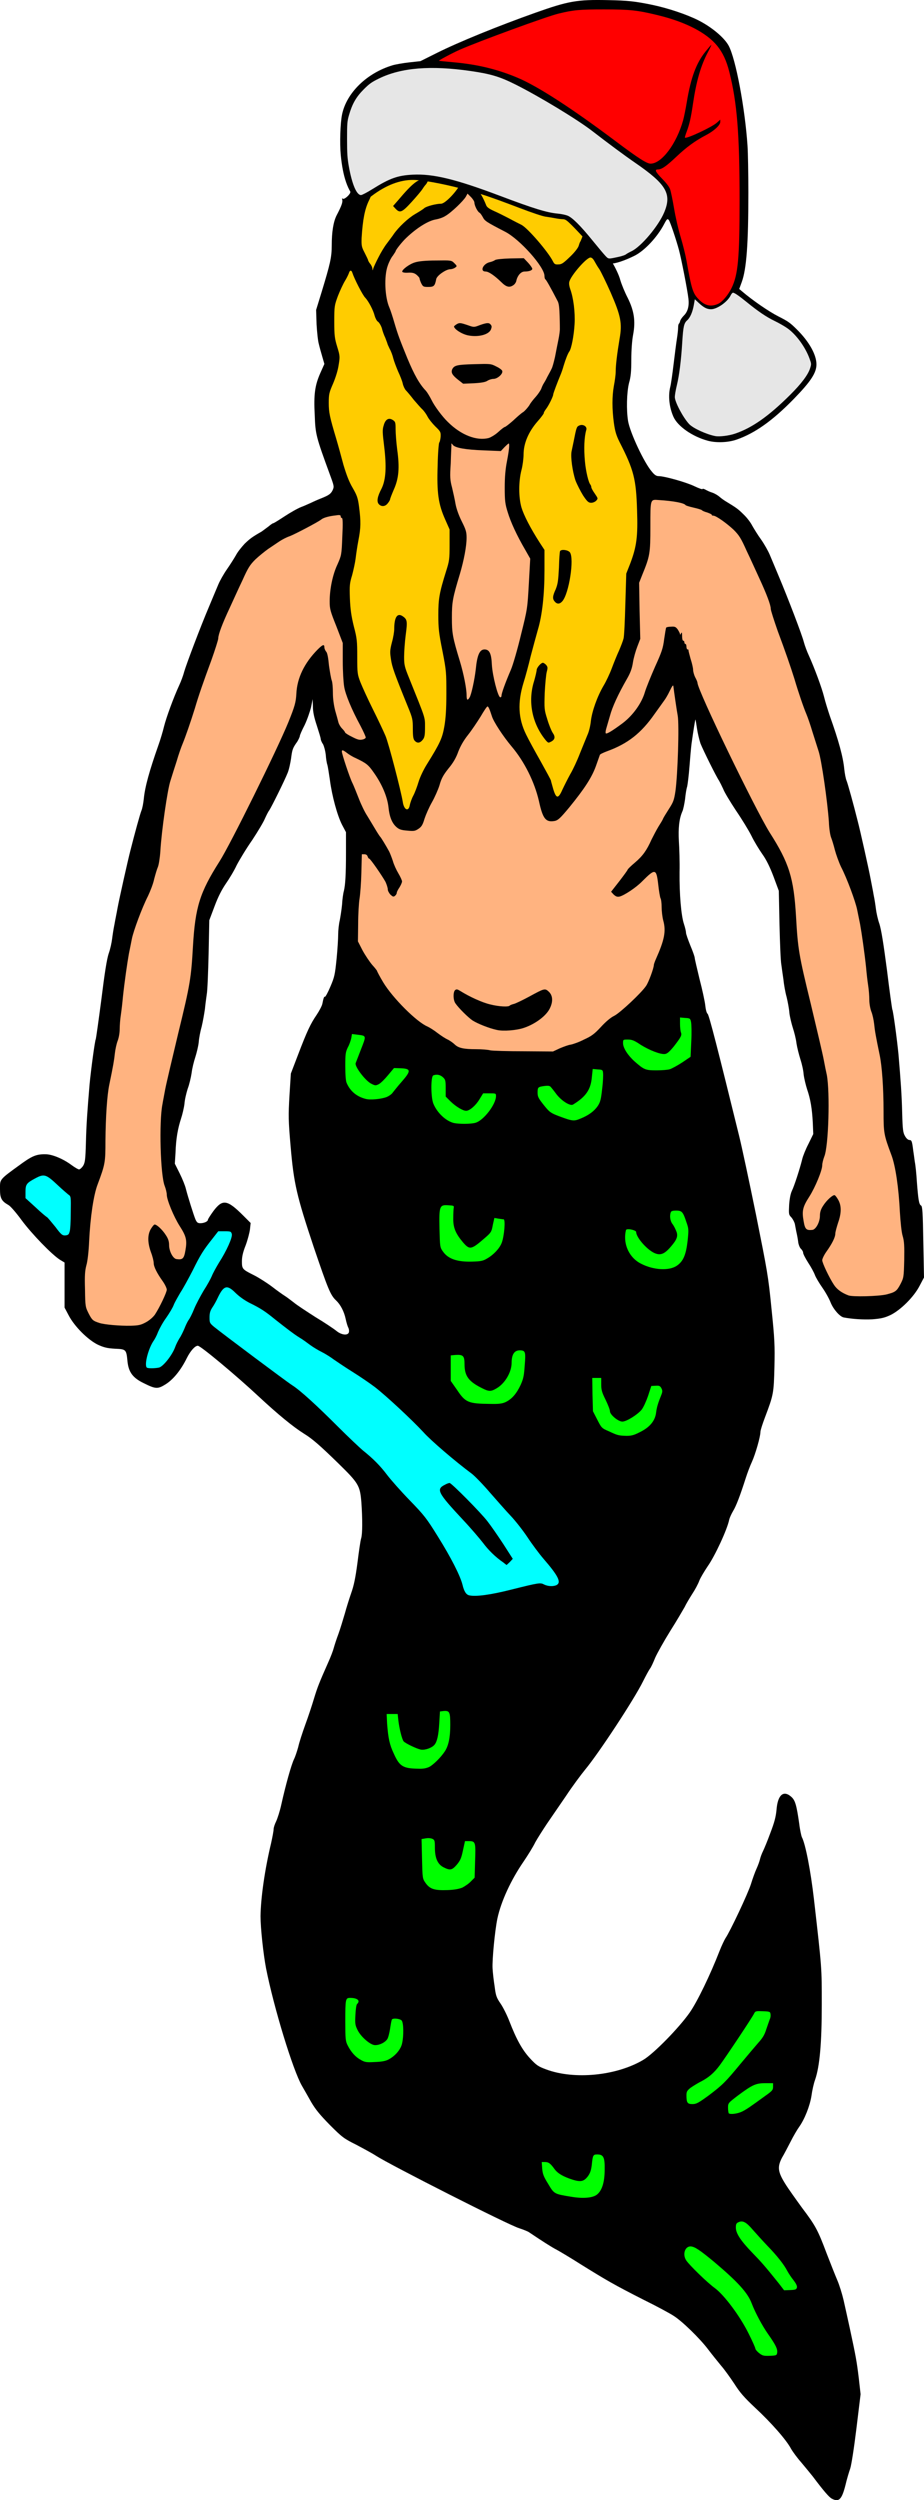
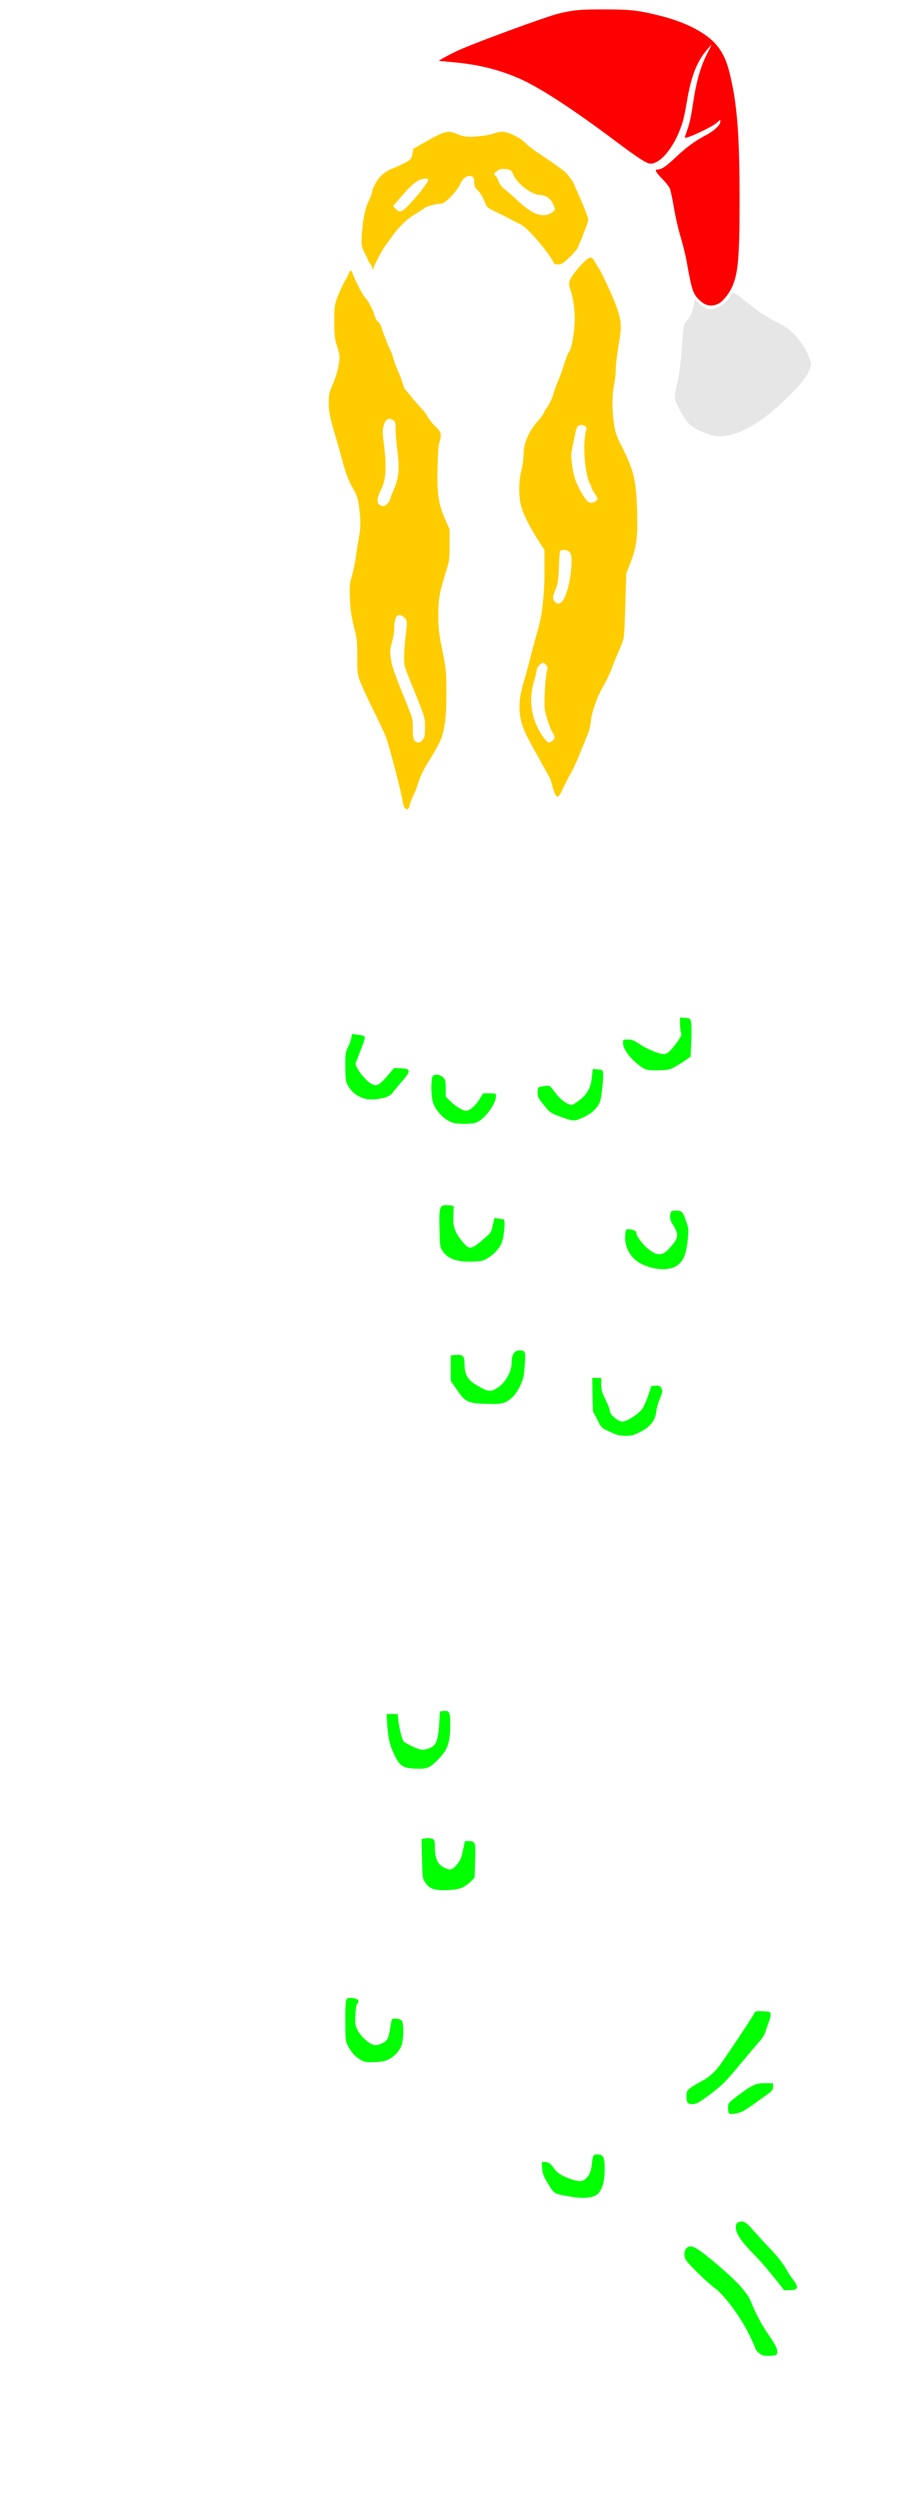
<svg xmlns="http://www.w3.org/2000/svg" width="40.22mm" height="108.76mm" fill-rule="evenodd" stroke-linejoin="round" stroke-width="28.222" preserveAspectRatio="xMidYMid" version="1.2" viewBox="0 0 4022 10876" xml:space="preserve">
  <defs class="TextShapeIndex">
  
 </defs>
  <defs class="EmbeddedBulletChars">
  
  
  
  
  
  
  
  
  
  
 </defs>
  <g transform="translate(0 489.24)">
    <g>
-       <path d="m1519 5305c1-5 0-13-3-19-3-5-8-22-11-36-7-34-23-64-42-82-25-23-36-52-97-231-75-225-87-277-101-439-10-116-10-134-5-221l6-96 31-81c40-105 55-136 81-174 12-18 23-39 25-48 5-26 8-33 11-31 2 2 13-18 24-44 18-42 20-52 27-120 4-40 7-89 7-107s3-46 7-62c3-16 8-47 10-69 1-22 5-49 8-59 6-26 9-68 9-168v-87l-17-32c-21-41-44-126-53-195-4-28-9-59-11-66-3-8-6-28-7-44-2-17-7-36-12-46-6-8-10-19-10-23s-8-30-17-58c-12-36-17-60-17-83l-1-32-7 35c-5 20-17 55-28 78-12 23-21 44-21 48 0 3-5 14-11 24-20 28-22 34-27 73-3 20-9 49-15 63-13 33-69 146-80 163-5 6-13 23-19 36-5 13-30 55-55 93-26 37-56 87-68 110-11 24-33 60-47 80-17 25-33 55-49 98l-23 61-3 148c-2 81-5 159-8 174-2 14-6 43-8 64-3 21-9 55-14 76-6 21-12 52-13 69-2 18-9 46-15 65-6 18-14 50-16 69-3 19-10 50-17 68-6 19-13 48-14 65-2 17-9 47-15 65-14 43-22 87-24 148l-3 48 21 42c12 24 24 54 27 67 8 32 34 115 42 134 6 13 10 16 21 16 17 0 33-8 33-15 0-3 11-20 24-38 40-53 60-50 130 20l32 32-3 28c-2 15-10 46-19 70-12 30-16 50-16 69 0 33 2 35 52 60 20 10 55 32 79 50 23 18 49 36 57 41s25 18 38 28c13 11 56 39 95 64 40 24 80 51 91 60 22 18 51 21 54 4zm2101 5075c-11-6-34-32-82-96-12-15-35-43-51-62-16-18-36-45-44-59-20-38-86-113-156-178-48-45-67-67-91-105-18-27-43-62-58-79-14-17-39-48-55-69-36-48-114-124-151-147-15-10-74-42-131-70-128-65-162-85-270-152-47-30-96-59-109-66-20-10-65-39-117-74-6-5-27-13-45-19-45-13-561-275-623-315-15-10-54-31-86-48-54-27-61-32-115-86-44-45-62-67-81-99-13-23-31-55-41-72-39-68-122-339-156-511-12-63-24-176-24-226 1-79 18-201 46-318 6-27 11-54 11-61s5-22 11-34c6-13 16-44 22-71 20-90 44-175 56-200 5-10 13-34 18-52 4-19 18-62 31-98 13-35 30-87 38-114 15-49 22-67 61-155 11-24 22-53 25-65 3-11 12-39 20-60 8-22 20-62 28-89 7-26 20-67 28-90 11-31 18-63 27-131 6-49 13-97 16-106 6-19 6-85 1-157-6-73-12-83-101-170-78-76-112-106-148-128-48-30-114-84-201-165-92-86-251-219-262-218-12 0-32 22-48 54-25 51-58 92-91 113-35 22-44 22-96-4-48-23-66-48-71-94-5-53-6-54-54-56-34-2-47-5-74-17-44-21-103-80-128-128l-18-34v-196l-20-12c-36-23-122-112-166-171-24-33-49-62-58-67-30-17-37-29-37-69v-12c0-31 5-35 81-90 57-42 76-51 118-50 28 0 76 20 111 46 15 11 30 20 34 20s12-7 18-16c8-14 10-26 12-101 2-80 6-135 16-254 6-63 23-190 27-196 1-2 12-79 24-171 15-121 24-176 32-201 7-19 13-48 15-64s6-43 10-62c3-18 10-51 14-74 7-38 45-208 56-250 18-71 42-159 48-173 4-10 8-32 10-51 5-52 25-123 63-231 9-25 20-62 25-83 10-40 42-127 66-179 8-17 18-44 22-60 9-31 69-191 109-285 14-34 32-76 39-93s24-47 38-67 31-47 39-61c7-14 25-36 38-50 23-22 32-29 74-53 8-6 22-16 31-23 8-7 17-13 19-13 3 0 25-14 51-31s58-35 72-40c13-5 33-14 44-19 10-5 33-15 51-22 26-11 33-17 40-30 8-17 8-18-10-67-62-169-64-178-67-261-5-92 1-131 25-185l17-38-9-31c-5-17-12-42-15-55-4-13-8-52-10-86l-2-63 24-78c37-122 44-150 44-203 0-58 7-102 21-130 22-42 27-57 25-68-2-6-1-8 2-5 5 6 33-18 33-29 0-4 11-28 25-54 37-71 76-107 165-157 26-14 41-27 59-50 33-40 76-74 98-78 9-1 30-2 46-2h40c7 0 62-1 123-2l110-3 41 18c23 10 58 29 78 41 26 18 45 26 73 33 21 5 45 12 53 16 24 13 76 57 99 83 26 32 67 105 74 134 3 12 13 38 23 59 20 43 26 89 15 126-3 12-5 40-5 63 1 41 1 43 24 81 13 22 29 55 34 75 6 20 20 54 32 77 28 56 35 101 24 160-5 26-8 69-8 109 0 50-2 75-10 102-10 41-12 117-4 166 9 51 70 181 103 219 12 15 20 20 30 20 26 0 121 27 156 44 19 9 35 15 35 12 0-2 6-1 13 3s20 10 30 13c9 3 23 11 31 18s22 17 31 22c41 25 50 31 73 54 14 13 31 35 38 49 8 14 25 42 39 61 14 20 31 50 38 67s25 59 39 93c40 95 101 254 109 286 4 15 14 42 22 59 24 53 56 139 66 179 5 21 17 59 25 83 39 109 58 179 63 232 2 18 6 41 10 50 6 15 30 102 48 174 11 41 49 212 56 250 4 22 11 55 14 74 4 18 8 46 10 62 2 15 8 44 15 63 8 26 17 80 33 202 11 91 22 168 23 170 4 6 21 134 27 196 10 119 14 174 16 254 2 76 4 87 13 102 5 9 13 16 18 16 10 0 12 4 17 45 2 13 5 35 7 50 3 14 7 53 9 87 6 77 9 98 18 103 6 3 8 27 10 159l3 154-19 36c-25 49-84 107-128 128-26 12-41 15-78 18-39 2-87-1-124-8-17-3-45-35-57-64-6-16-22-45-36-65s-29-45-33-56-17-35-29-53c-12-19-22-38-22-43s-4-12-9-17c-5-4-10-16-12-26-1-9-4-28-7-41s-6-31-8-41c-2-9-9-22-15-29-12-12-12-15-10-55 2-28 6-48 12-61 10-20 35-97 45-138 3-13 15-43 27-66l21-43-2-48c-3-61-10-104-25-147-6-19-13-48-15-65-1-17-8-47-14-65-6-19-14-50-17-69-2-19-10-50-16-68-6-19-13-48-15-65-1-17-7-48-12-69-6-21-12-56-14-77-3-20-7-49-9-64-3-14-6-93-8-174l-3-147-23-62c-16-42-31-73-49-98-14-20-36-56-47-79-12-24-42-73-68-111-25-38-50-79-55-93-6-13-14-29-18-36-12-17-68-130-81-162-5-15-12-44-15-64-3-21-6-39-7-40s-9 49-17 106c-2 16-6 61-9 100s-8 78-10 86c-3 8-7 33-9 54-3 21-8 46-12 54-14 32-18 73-15 129 2 29 4 90 3 135-1 96 7 189 19 225 5 15 9 32 9 38s9 31 19 56c11 26 19 49 19 54 0 4 10 46 21 92 12 46 23 97 25 115 2 19 6 33 10 36 6 3 46 160 137 530 12 48 45 203 74 345 49 245 53 264 67 406 14 135 15 162 13 255-3 116-4 121-41 219-11 29-20 57-20 64 0 21-22 97-37 130-8 17-20 49-27 71-25 78-42 122-55 143-7 12-15 29-17 38-8 41-62 158-94 203-14 21-31 49-36 62-5 14-19 40-31 58-12 19-27 44-33 57-7 12-34 59-62 103-28 45-57 97-66 117-8 20-18 42-23 48-5 7-18 31-30 55-39 79-193 313-252 384-18 22-56 73-83 114-28 41-65 95-83 121-18 27-41 63-51 81-9 19-32 56-51 84-55 80-98 173-114 248-11 53-23 179-21 216 1 19 5 54 9 79 5 40 8 49 26 75 11 16 28 50 38 76 31 80 56 125 90 162 28 30 35 35 70 48 123 46 307 28 424-42 45-27 154-138 201-205 33-47 90-165 130-268 9-23 21-48 26-56 19-27 98-194 111-236 7-23 18-53 24-66s13-32 15-41 8-25 13-35 20-46 32-79c18-47 24-70 27-101 5-65 30-87 64-57 17 15 23 34 35 118 3 26 9 52 11 57 16 29 39 149 53 271 35 306 34 296 34 458 0 168-9 269-29 327-6 16-13 48-16 71-7 43-29 100-54 135-8 11-25 40-37 64-13 25-29 56-37 69-21 40-18 62 13 112 14 23 48 70 74 106 59 78 69 97 107 198 17 44 38 97 47 118s21 60 27 86 18 81 27 122c26 121 30 142 39 216l8 71-18 148c-11 90-22 159-27 175-5 14-15 47-21 73-16 63-29 75-60 58z" />
-       <path d="m2191 6308 14 11 14-13 13-14-41-64c-23-35-54-80-69-99-28-37-157-167-165-167-3 0-12 3-19 7-41 20-34 34 77 153 34 36 73 82 87 100 23 31 54 62 89 86zm34 118c-91 23-153 31-182 25-14-3-23-17-30-47-10-39-50-118-107-209-49-79-59-92-123-158-38-39-82-89-98-110-30-40-62-72-106-107-14-12-63-58-107-102-93-93-165-159-200-181-25-16-303-224-340-254-19-16-20-18-20-41 0-19 3-29 12-43 7-10 17-28 23-41 26-55 41-60 77-24 15 15 38 32 61 44 49 24 69 37 113 73 47 37 83 65 108 80 12 7 31 21 43 30s35 23 51 31 40 23 53 33c13 9 50 34 82 54s76 50 97 66c48 37 160 141 211 196 32 36 137 126 211 181 13 10 49 47 78 81 30 34 70 80 91 102 20 21 53 63 73 93 19 29 51 72 70 94 64 74 78 102 57 114-14 7-37 6-54-2-17-9-20-9-144 22zm-1533-966c-19 4-49 4-53 0-12-12 7-84 30-117 5-7 14-24 19-38 6-14 21-42 35-61 14-20 29-45 33-56s18-35 29-54c12-18 36-62 54-97 34-69 47-89 86-138l25-32h28c26 0 28 1 31 12 4 14-23 74-56 125-12 20-26 45-31 58-5 12-21 41-36 64-14 24-33 59-41 79s-19 42-24 48c-5 7-13 24-18 37-6 14-15 33-22 43-6 10-15 27-19 39-13 35-52 84-70 88zm-384-675c0 39-2 77-5 84-3 12-7 15-18 16-13 1-18-2-44-37-17-21-33-40-36-42-4-2-27-21-50-43l-44-40v-28c0-33 5-38 44-59 38-20 46-17 99 33 17 16 37 33 43 38 12 8 12 8 11 78z" fill="#0ff" />
      <path d="m3343 9664c33 47 42 65 40 81-2 12-3 13-33 14-27 1-32-1-46-12-9-7-16-16-16-19 0-4-13-33-29-65-38-77-107-169-148-199-32-23-110-99-124-120-17-26-6-61 19-61 18 1 39 15 102 67 103 87 147 135 164 181 15 39 45 96 71 133zm126-203c-2 9-5 11-29 12l-27 1-23-30c-61-76-77-94-116-134-51-53-71-84-71-109 0-14 2-19 11-23 19-9 34-1 63 33 15 17 43 48 62 68 44 45 75 85 88 111 6 11 18 29 27 40 10 13 16 24 15 31zm-871-403c-18 14-60 18-112 9-74-12-74-12-100-56-20-32-24-43-26-67l-2-28h14c16 0 24 6 42 31 15 20 39 33 79 46 36 11 49 7 66-15 10-14 14-26 17-50 4-42 6-45 24-45 27 0 33 13 32 66 0 56-12 92-34 109zm732-429c-66 48-82 59-101 68s-50 13-57 7c-1-2-3-13-3-24 0-21 1-21 44-54 62-46 77-53 118-53h34v16c0 14-4 18-35 40zm-106-141c-66 80-79 93-140 139-44 32-53 37-70 37-22 0-26-6-26-39 0-15 3-20 18-32 10-7 28-18 39-24 38-19 62-39 88-74s141-207 150-226c5-10 9-10 38-9s32 2 33 13c1 6 0 16-3 21-2 6-9 25-15 43-8 26-16 39-35 60-13 15-48 56-77 91zm-1533-18c-13 7-31 10-60 11-35 2-43 1-60-9-23-12-43-34-58-64-9-18-10-28-10-103 0-99 1-103 21-103 32 0 46 12 30 27-3 3-6 24-7 48-2 38-1 44 10 66 13 26 49 59 71 64 18 3 47-9 58-26 4-6 9-26 12-45 3-20 6-37 8-40 4-7 34-4 42 4 9 9 10 67 2 101-6 26-30 54-59 69zm322-748c-15 6-35 10-65 11-56 2-76-4-95-30-14-20-14-20-16-106l-2-86 18-3c10-2 22-1 29 2 10 5 11 8 11 38 0 46 12 73 38 86 28 14 36 13 57-11 15-18 20-28 27-62l9-41h18c28 0 29 6 26 87l-2 72-16 16c-9 10-26 21-37 27zm-144-525c-13 6-27 9-48 8-67-1-82-10-107-66-18-38-24-65-29-130l-2-42h48l3 28c4 35 16 83 23 91 8 9 56 32 75 36 19 3 49-8 60-22s17-42 20-92l3-52 16-2c26-2 29 4 29 61 0 55-8 91-24 115-18 27-49 57-67 67zm918-1457c-27 14-38 17-60 17-34-1-39-2-77-20-31-13-32-15-50-50l-19-37-2-73-1-72h39v28c0 24 3 35 19 67 10 21 19 43 19 50 0 15 36 45 54 45s66-30 84-52c8-10 20-37 28-60l14-43 18-1c16-1 20 0 26 11 5 10 5 15 0 28-15 37-20 54-23 77-4 36-27 64-69 85zm-586-130c-15 7-30 9-69 8-93-1-106-6-142-60l-28-40v-111l21-2c33-2 39 4 39 40 0 51 17 75 75 104 31 16 40 16 65 1 36-21 65-70 65-111 0-36 12-54 35-54 25 0 27 6 22 65-3 44-5 57-18 86-18 38-38 61-65 74zm792-701c-7 61-19 89-47 108-34 23-102 19-156-9-42-21-69-66-69-114 0-17 3-32 5-34 9-6 43 3 43 10 0 22 42 72 76 90 28 14 46 8 75-26 27-31 33-47 23-69-4-10-11-24-17-31-9-13-12-35-6-50 2-5 9-7 23-7 25 0 30 5 45 51 10 28 10 33 5 81zm-809 8c-9 24-35 52-63 68-18 11-27 13-66 14-65 2-105-12-127-44-13-18-13-21-15-99-2-99 0-105 39-102 22 1 25 2 23 11-1 5-2 25-2 45-1 41 10 67 43 106 29 33 35 32 97-22 24-21 27-25 32-54l7-31 17 3c9 1 19 3 23 3 9 0 3 73-8 102zm-114-522c-20 6-72 6-95 1-35-9-73-45-89-85-11-29-11-118 0-122 15-6 30-3 42 8 11 10 12 15 12 48v36l22 22c23 22 53 40 67 40 15 0 42-23 58-50l16-26h28c27 0 28 0 28 12 0 36-54 106-89 116zm459-19c-31 13-35 13-97-10-36-14-40-17-65-48-23-29-27-36-27-54 0-24 2-25 30-29 15-2 23-1 27 4 3 3 15 18 26 33 23 29 59 51 71 44 56-34 77-65 82-117l4-38 22 2c20 1 22 2 23 16 1 7 0 38-4 69-5 46-8 57-19 74-15 22-39 40-73 54zm-846-93c-23 9-72 14-92 8-39-10-67-34-82-69-4-8-6-36-6-73 0-53 1-61 11-82 7-12 13-31 15-40l3-18 25 3c39 5 38 3 13 67-10 26-20 52-22 57-4 15 41 74 66 88 19 10 21 10 35 3 8-4 26-22 40-39l26-31 31 1c43 2 44 11 3 58-17 19-34 41-39 47-4 7-17 16-27 20zm1233-121c-9 3-35 5-59 5-48 0-54-3-95-39-30-27-50-59-50-79 0-16 0-16 21-16 18 0 28 4 56 23 39 24 85 42 105 40 10-1 20-10 39-33 31-40 36-49 31-61-2-5-4-22-4-37v-28l22 2c21 1 23 2 26 18 2 9 3 47 1 84l-3 67-37 25c-20 13-44 26-53 29z" fill="#0f0" />
-       <path d="m635 5263c-22 12-32 14-66 15-47 1-115-5-136-12-28-9-32-12-47-41-14-28-15-30-16-105-2-62 0-82 6-105 5-17 10-58 12-105 5-103 19-200 37-247 33-88 34-96 34-190 1-104 7-198 17-245 17-82 21-106 24-135 2-17 7-41 12-54s9-34 9-51c0-15 2-43 5-62 3-20 7-55 9-78 7-66 19-149 26-188 4-20 10-49 13-65 7-35 44-135 70-186 10-21 23-54 27-74 5-19 12-43 16-52s9-40 11-69c5-88 31-269 44-307 6-19 18-58 27-85 8-28 20-62 26-76 12-29 35-95 53-153 16-55 38-118 72-210 16-45 30-89 30-95 0-17 18-65 50-133 14-30 38-84 55-119 25-56 33-68 57-92 16-15 41-35 55-45 15-10 37-25 49-33s33-19 46-23c23-9 122-61 136-72 9-8 34-15 62-18 18-3 23-2 23 4 0 4 2 7 5 7 4 0 5 22 2 81-3 81-4 82-21 121-21 44-34 108-34 161 0 33 3 43 29 108l28 73v79c0 43 3 93 6 110 5 34 33 101 71 171 13 25 23 47 23 51 0 3-7 8-15 9-12 3-22 0-45-12-17-8-30-17-30-19s-6-10-13-17-14-19-16-27-8-31-14-51c-6-24-10-51-10-78 0-22-2-46-5-53-3-8-8-37-12-65-3-33-7-55-12-60-4-5-8-13-8-19 0-15-7-13-30 10-57 58-89 123-92 192-2 37-7 55-35 124-48 118-253 533-300 606-85 134-105 197-115 367-8 140-12 166-64 379-27 113-53 223-57 245-4 23-10 52-12 65-15 75-9 308 10 355 5 13 9 30 9 38 0 22 30 95 56 136 29 45 33 62 25 107-6 35-12 41-39 37-15-2-32-34-32-61 0-16-4-28-14-43-15-24-42-49-50-46-3 1-10 10-16 20-14 25-14 58 1 100 7 18 12 39 12 47 0 16 14 44 39 79 10 14 18 31 18 37 0 12-32 79-52 109-8 11-24 25-39 33zm3223-121c-35 8-146 11-165 4-29-11-50-26-63-46-20-30-51-95-51-107 0-6 8-23 18-37 25-35 39-63 39-79 0-7 6-28 12-47 15-42 15-74 1-99-6-11-13-20-16-21-8-2-35 22-50 46-10 15-14 28-14 43 0 28-17 59-32 62-27 3-33-2-39-38-8-45-4-62 25-107 26-41 56-114 56-136 0-8 4-25 9-38 19-46 25-280 11-355-3-13-9-42-13-64-4-23-30-133-57-246-52-213-56-238-64-379-10-169-30-233-115-366-64-103-314-619-314-651 0-3-4-13-10-24-5-10-9-25-9-32 0-8-5-30-11-48-5-19-10-36-9-38 0-2-1-3-4-3s-5-6-5-12c0-7-2-12-5-12-2 0-4-3-4-7s-2-7-5-7-5-9-5-21c0-15-1-18-5-10-2 5-4 6-4 3 0-4-5-13-10-21-9-12-13-13-29-12-11 0-20 2-21 4-2 2-5 25-9 50-5 41-11 57-40 121-18 41-38 90-44 110-14 48-52 101-97 135-43 32-69 48-73 44-2-2-1-11 2-21s10-35 16-55c10-38 35-93 74-161 15-26 22-45 26-71 3-20 12-51 19-69l13-34-3-122-2-122 13-33c34-83 36-94 36-211 0-121-1-119 36-116 65 4 111 13 117 22 1 2 17 7 35 11s34 9 36 11c1 2 11 7 23 10 11 4 20 8 20 10 0 3 3 4 7 4 12 0 58 33 88 61 24 24 32 36 57 92 17 35 41 89 55 119 32 69 50 117 50 133 0 7 14 50 30 96 34 91 56 155 73 209 17 58 40 125 52 153 6 14 18 49 26 76 9 28 21 66 27 85 13 38 39 220 45 308 1 30 6 60 10 69 4 10 11 33 16 53 5 19 17 53 27 74 26 50 63 151 70 186 3 15 9 44 13 64 7 39 19 122 26 188 2 24 6 59 9 78s5 47 5 63 4 38 9 51c5 12 10 36 12 53 3 30 7 53 24 135 10 47 17 142 17 245 0 94 1 102 34 190 18 47 32 144 37 248 3 46 7 87 12 104 7 23 8 44 7 105-2 75-2 77-17 106-16 30-22 34-61 44zm-1696-1151c28 7 87 2 119-9 50-17 98-53 113-86 14-29 12-55-5-71s-19-15-87 22c-28 15-57 29-65 31s-16 5-18 7c-4 7-47 5-86-5-34-8-89-33-129-58-13-8-17-9-23-4-9 8-9 42 1 57 15 22 57 63 75 75 22 14 72 34 105 41zm275 80-30 14-127-1c-70 0-136-2-146-4-10-3-38-5-62-5-53 0-76-5-92-20-7-7-20-16-29-21-10-4-30-17-46-29-15-12-36-25-45-29-47-20-151-124-192-192-15-25-27-48-27-50 0-1-9-13-21-26-11-13-30-41-42-63l-20-39 1-77c0-41 3-91 6-109s7-69 8-113l2-80h11c7 0 12 3 14 9s5 10 7 10c5 0 56 74 71 101 5 11 10 26 10 33 0 6 6 17 12 23 10 9 13 10 19 5 4-3 8-9 8-13s5-14 12-24c6-10 11-21 11-26 0-4-7-20-16-35s-20-39-24-54c-5-15-12-33-16-41-13-24-36-62-39-64-2-2-12-17-22-34s-26-43-35-58c-10-15-26-48-36-74-10-25-22-56-28-68-11-21-46-126-46-137 0-8 5-7 22 6 9 7 25 17 37 22 48 23 56 29 81 65 36 51 58 105 63 149 4 41 15 69 34 86 11 10 20 14 47 16 30 3 35 2 50-8 13-9 18-17 26-44 6-18 20-50 32-71s27-55 33-74c8-29 16-44 39-73 21-25 34-48 43-74 10-25 23-48 42-72 16-20 40-56 55-80 14-24 27-44 30-44 4 0 9 11 19 42 7 24 49 88 86 132 56 66 100 155 119 238 17 78 30 93 69 86 14-3 24-12 63-59 66-81 98-130 116-180 8-23 16-45 17-48 0-3 15-10 31-16 91-33 149-79 207-162 20-28 39-54 43-60 4-5 15-23 23-40 10-21 15-28 16-22 3 26 15 108 19 129 7 41 0 258-10 329-6 39-9 47-29 78-12 19-24 38-25 42-2 5-11 20-20 34-9 15-22 40-30 56-21 47-38 71-72 100-18 15-32 29-32 31s-16 24-36 50l-36 46 11 12c10 9 15 11 26 9 20-5 72-39 99-67 56-56 61-55 69 13 3 29 8 57 10 61 3 5 5 22 5 39 0 16 3 43 7 58 13 47 5 85-32 168-5 11-9 23-9 26 0 13-23 76-34 91-21 31-111 115-137 129-17 8-39 27-60 50-28 30-40 39-73 54-21 11-47 20-57 22-10 1-31 9-48 16zm-366-1649c-5 44-19 110-27 123-9 15-13 12-13-10 0-29-13-94-29-147-32-105-35-123-35-190 0-68 3-85 35-191 17-58 29-119 29-157 0-25-3-35-21-71-13-26-23-54-27-75-3-18-10-50-15-71-9-34-10-46-6-107 1-38 3-74 3-79-1-9 0-9 6-1 10 13 54 21 135 24l74 3 16-17c9-9 17-16 18-16 5 0 2 29-7 76-7 35-10 70-10 116 0 58 2 72 13 107 13 43 39 100 77 165l21 37-6 108c-6 107-6 110-34 222-15 63-35 132-44 153-25 58-41 103-41 113 0 5-3 8-6 7-10-3-33-93-36-141-2-50-11-67-32-67s-32 24-38 86zm-78-1260 23 18 47-2c34-2 50-5 59-11 6-4 18-8 26-8 18 0 43-23 38-35-1-4-13-13-26-19-23-12-26-12-96-10-74 2-86 5-95 21-7 15-1 26 24 46zm41-193c44 10 93-1 103-25 4-11 4-15-1-21-7-9-16-9-47 2-26 10-26 10-54 0-33-11-36-11-50-2-11 8-11 8-3 18 11 11 32 23 52 28zm-208-248c0 3 3 12 7 21 8 16 10 17 31 17 25 0 29-4 35-35 4-15 41-41 60-42 7 0 17-3 22-7 9-6 9-7-3-19-13-13-13-13-80-12-44 0-75 3-91 8-25 7-59 33-56 41 1 3 12 5 25 4 18-1 27 1 37 9 7 6 13 13 13 15zm356 17c22 22 36 25 53 13 6-4 12-13 13-21 5-21 20-38 35-38 20 0 34-5 34-12 0-3-8-15-18-26l-19-20-59 1c-35 1-62 4-66 7s-13 7-22 9c-30 6-46 41-19 41 13 0 38 17 68 46zm-54 678c-52 14-121-12-179-70-24-23-58-69-70-94-8-16-19-34-25-41-28-29-51-70-81-142-33-81-41-102-56-153-8-28-18-58-22-67-20-45-24-137-7-183 5-15 15-35 22-43 6-9 12-18 12-19 0-6 29-42 46-58 46-44 97-76 131-81 11-2 30-8 40-15 25-14 79-66 89-84l7-13 15 15c8 8 15 19 15 24 0 12 13 39 22 44 4 2 10 11 15 20 8 16 16 21 97 63 64 33 171 153 171 192 0 8 2 14 4 15 3 1 22 34 54 96 5 10 7 29 8 65 1 28 1 53 1 57s-2 24-6 43c-4 20-11 54-15 76-5 22-11 45-15 52-3 7-12 23-19 36-6 13-14 26-16 29s-7 13-10 22c-4 9-15 25-24 35-10 11-23 27-28 37-6 9-18 23-26 29-9 5-29 23-45 38-17 15-33 27-35 27-3 0-16 10-29 22s-32 23-41 26z" fill="#ffb380" />
      <path d="m1797 2681c0 34 2 45 8 52 11 12 23 11 35-4 8-10 10-19 10-55 0-45 3-34-69-213-20-49-22-58-22-93 0-21 3-64 7-95 8-60 7-68-14-82-23-15-36 5-36 57 0 10-4 36-10 57-9 35-9 43-4 75 5 33 14 59 73 204 21 51 22 57 22 97zm-148-977c11 12 28 11 39-4 6-7 10-15 10-17 0-3 7-21 16-42 22-49 26-95 15-174-4-31-7-71-7-89 0-29-1-33-12-40-18-12-33-3-40 24-6 18-5 32 2 89 11 90 8 146-11 185-19 36-22 57-12 68zm135 1308c-5 32-26 23-31-14-8-48-61-253-75-286-8-19-33-72-55-116s-46-97-54-117c-13-34-14-39-14-111 0-68-1-80-15-133-11-45-15-74-17-121-2-57-1-66 10-102 6-23 13-55 15-72s7-52 12-78c11-56 11-83 3-146-5-39-9-50-28-83-16-27-27-57-40-100-9-34-23-85-31-112-29-97-33-116-33-158 0-38 2-45 19-84 11-26 21-58 24-80 6-36 6-40-6-79-11-36-13-49-13-110 0-68 1-71 16-112 9-23 23-53 31-66s15-28 17-34c4-13 11-13 15 0 8 25 45 98 56 108 14 15 35 54 41 79 3 10 9 22 14 25s13 16 17 28c3 13 10 32 15 42 4 11 8 21 9 24 0 3 5 13 10 24 6 10 13 29 16 42 3 12 13 38 21 57 9 19 18 42 20 52s8 23 13 29c6 6 22 25 35 42 14 16 31 36 38 42 7 7 17 21 22 31s20 29 34 43c23 22 24 25 23 45-1 12-4 23-6 25-2 1-6 46-7 100-4 119 3 168 33 235l19 43v67c0 62-1 70-15 114-30 96-34 121-34 191 0 57 2 78 18 157 17 87 17 94 17 186 0 68-3 109-9 143-9 50-18 71-76 164-15 24-30 56-36 76s-16 47-23 60-13 31-15 40zm541-539c-29 91-8 189 53 261 9 9 9 9 21 3 17-9 19-21 7-38-6-9-17-36-24-60-13-41-13-45-11-114 2-39 6-81 9-92 5-18 4-21-3-30-5-5-11-9-14-9-8 0-26 20-27 31 0 5-5 27-11 48zm90-345c10 12 22 11 33-2 29-34 52-184 33-212-8-11-37-15-43-6-2 3-4 35-5 72-3 58-5 71-14 94-14 30-15 42-4 54zm90-527c7 18 22 47 33 65 18 27 24 32 35 32 8 0 17-4 22-9 9-10 8-10-6-31-8-11-15-24-15-27 0-4-2-9-4-12-8-8-20-57-24-102-5-54-3-106 6-136 5-15-15-27-31-19-11 5-12 8-24 69-3 15-7 34-9 43-5 25 4 88 17 127zm-23 1278c-11 20-26 50-34 67-18 41-27 40-40-3-5-18-10-35-10-37s-20-39-44-82c-25-44-54-97-64-118-34-69-38-138-11-226 8-25 22-77 31-115 10-38 24-89 31-114 19-63 29-153 29-259v-89l-21-32c-41-64-69-119-79-152-13-45-13-114 0-164 5-19 9-50 9-67 0-48 21-98 60-143 17-19 29-36 28-37s3-9 9-17c12-15 32-56 32-64 0-5 19-55 32-86 4-9 10-27 13-38 9-30 19-55 25-63 9-12 20-68 23-119 3-52-5-115-19-153-4-11-6-24-4-31 6-27 75-106 92-106 6 0 12 6 17 15s14 25 22 36c7 11 29 56 49 101 44 101 51 134 39 201-11 66-17 116-17 144 0 14-4 41-8 62-8 45-8 100 0 160 5 36 10 54 25 84 62 121 72 161 76 296 4 116-2 159-30 233l-17 43-4 133c-2 73-5 141-8 150-2 9-11 32-19 51-9 19-23 54-32 78s-25 58-36 76c-28 48-50 111-55 153-2 20-8 46-15 61-6 15-21 51-33 81-11 29-30 70-42 90zm-771-2472 11 12c19 20 28 16 70-30 21-23 42-48 47-56s11-16 14-19 7-10 9-15c3-9 2-11-8-11-33 0-57 18-122 95zm612 29c33 15 57 15 80-1 16-12 16-13 3-39-10-22-32-37-54-37-36 0-99-47-116-85-8-19-12-24-25-26-26-5-37-3-50 9-13 10-13 12-5 17 4 4 11 15 14 26 5 12 14 24 28 35 11 9 38 32 59 52 24 22 49 41 66 49zm-676 195c-10 19-20 41-22 47-3 11-3 11-4 2 0-5-4-15-10-22-5-6-9-14-9-16s-7-16-15-32c-13-25-14-30-13-64 5-81 14-126 32-163 8-15 15-38 15-45 0-2 5-13 11-25 17-33 43-57 79-70 17-7 42-19 56-26 22-13 25-17 28-37l4-22 58-33c31-18 67-36 79-38 20-5 26-4 54 7s36 13 78 11c29-2 57-6 76-12 38-12 45-12 76-1 31 12 57 29 71 45 6 7 38 31 72 53 93 63 99 68 117 93 10 12 17 24 17 26 0 1 7 16 14 32 21 45 47 110 49 121 0 5 0 12-2 16-1 4-8 24-16 43-7 20-14 38-16 41-2 2-5 11-7 18-2 8-17 28-37 47-29 28-37 34-51 34-14 1-18-1-24-13-21-42-110-145-137-159-10-5-34-17-54-28-19-10-49-25-65-32-22-10-32-17-35-26-12-30-25-54-38-66-11-11-14-18-14-34 0-15-2-21-10-25-15-8-40 7-49 30-14 33-67 89-85 89-22 0-63 11-73 19-5 5-23 16-40 26-31 18-72 57-93 87-5 8-19 26-30 41-11 14-27 41-37 61z" fill="#fc0" />
    </g>
    <g transform="matrix(.102 0 0 .102 1480.8 -489.24)" stroke-width="746.71">
-       <path d="m15691 18798c-657.33-175.27-1289-614.72-1470.1-1022.7-181.66-409.28-232.45-905.47-131.92-1288.8 25.441-97.014 87.701-525.64 138.36-952.5s114.89-918.99 142.74-1093.6c27.854-174.62 50.707-384.03 50.785-465.35 0.08-81.316 14.796-156.9 32.706-167.97 17.91-11.068 42.254-63.599 54.098-116.73 11.844-53.136 83.815-158.25 159.94-233.58 165.39-163.68 230.06-403.81 193.55-718.63-42.615-367.38-296.41-1671.6-402.75-2069.8-120.18-449.94-379.15-1216.6-432.87-1281.5-60.607-73.234-83.771-53.25-204.46 176.39-289.53 550.91-831.52 1129.3-1258.3 1342.8-424.97 212.57-850.42 352.1-1008.8 330.85-167.76-22.501-274.87-120.18-955.15-871.03-254.9-281.34-578.4-624.75-718.88-763.12-222-218.67-272.83-252.03-388.37-254.94-73.117-1.841-220.25-20.517-326.97-41.5-106.72-20.983-289.28-50.953-405.69-66.599-125.37-16.85-578.41-168.39-1111.2-371.71-1247.2-475.92-1712.6-631.02-2487.1-828.89-873.97-223.29-1648.9-361.86-2046.1-365.87-562.08-5.674-1159.4 224.21-1762.8 678.47-506.14 381.03-444.9 367.95-673.12 143.77-355.88-349.58-562.77-945.06-654.01-1882.4-48.566-498.97-20.808-1364.3 55.589-1732.9 191.11-922.08 1060.1-1767.9 2152.4-2095.1 135.82-40.68 459.16-97.032 718.53-125.23l471.59-51.263 710.22-354.34c924.62-461.31 2598.9-1144 4192.7-1709.6 1415.2-502.19 1786.4-566.86 3096.8-539.59 860.92 17.913 1149.2 48.471 1881.3 199.39 667.13 137.53 1472.6 406.3 1975.7 659.23 571.7 287.44 1116 743.3 1300.5 1089.2 301.74 565.59 695.36 2657.1 803.19 4267.8 19.484 291.04 35.671 1182.2 35.971 1980.5 0.829 2199.3-78.678 3273.9-283.47 3831.5l-106.9 291.06 116.08 99.113c454.02 387.65 1143.1 862.07 1558.9 1073.3 414.12 210.39 495.71 268.04 784.38 554.24 520.66 516.2 832.79 1069.6 836.83 1483.6 3.532 361.6-238.01 731.69-963.89 1476.9-903.37 927.4-1662.6 1466.8-2448.2 1739.6-357.37 124.06-861.44 143.7-1221.8 47.619z" />
-       <path d="m11893 10952c132.84-28.805 267.78-74.813 299.86-102.24 32.081-27.426 137.7-87.16 234.72-132.74 411.66-193.42 1152.6-1072 1399.4-1659.2 332.48-791.32 93.917-1198.2-1240.6-2116.1-445.35-306.32-1135.9-817.2-1834.4-1357.1-629.68-486.73-2251.2-1468.6-3263.2-1976.1-675.67-338.78-1060.2-454.99-1915.2-578.8-1713.7-248.14-2966.8-146.03-3919.7 319.42-312.79 152.77-411.87 223.53-654.59 467.44-320.23 321.79-486.05 612.91-625.88 1098.8-73.32 254.78-81.175 354.27-80.781 1023.1 0.36 610.41 14.224 817.04 78.749 1173.7 136.39 753.93 330.31 1207.5 516.23 1207.5 44.165 0 261.64-113.33 483.27-251.85 744.21-465.12 1080.1-585.43 1725.9-618.3 864.14-43.983 1834.5 190.83 3704.2 896.35 1465.5 553.02 2014.6 721.93 2487.1 765.07 135.82 12.401 317.86 49.286 404.54 81.969 206.98 78.045 550.41 418.18 1077.4 1067 228.49 281.34 472.72 572.27 542.73 646.51 140.16 148.61 114.79 146.62 580.5 45.633z" fill="#e6e6e6" />
      <path d="m16141 12952c168.23-79.258 413.28-369.29 555.91-657.94 282.88-572.53 347.06-1268.4 346.96-3762.2-0.106-2823.2-105.75-4145.3-436.06-5457.8-121.53-482.93-279.93-824.88-518.33-1119-449.08-554.01-1343.6-1017-2517.8-1303.1-887.78-216.34-1202.2-250.55-2308.4-251.09-1047.3-0.514-1303.6 23.229-1952.9 180.86-496.86 120.63-3386.3 1177.3-4203.1 1537.1-322.19 141.92-928.6 465.58-891.3 475.71 14.849 4.032 304.81 32.588 644.36 63.458 1011.2 91.928 1855.6 297.41 2716.4 660.99 861.86 364.03 2315.2 1304.5 4180.4 2705.2 958.34 719.66 1325.7 955.5 1488.5 955.5 473.62 0 1109.4-847.42 1389.5-1852.1 37.87-135.82 108.35-485.07 156.62-776.11 172.18-1038.1 402.78-1661.2 795.39-2149.2 117.72-146.34 229.29-275.49 247.92-287.01 18.635-11.517-45.126 127.11-141.69 308.06-301.9 565.73-496.48 1237.4-638.55 2204.2-87.715 596.89-151.38 878.3-268.58 1187.2-50.113 132.08-84.045 247.22-75.406 255.86 62.092 62.092 1153.9-447.98 1362.7-636.66l146.26-132.14v98.785c0 136.3-265.59 382.86-601.41 558.3-469.39 245.23-833.08 509.51-1271.2 923.7-435.63 411.85-627.51 544.09-789.48 544.09-152.76 0-105.15 102.65 187.03 403.29 184.71 190.05 295.82 337.38 334.38 443.38 31.759 87.312 107.21 451.48 167.66 809.26 66.576 394.02 178.33 879.73 283.44 1231.9 95.437 319.75 206.18 765.2 246.1 989.91 223.52 1258.2 273.26 1412.5 541.69 1681 259.67 259.67 515.65 311.53 822.99 166.74z" fill="#f00" />
      <path d="m16843 18497c731.14-245.44 1442.6-745.22 2359.2-1657.1 477.7-475.31 763.54-855.63 850.58-1131.7 57.051-180.99 56.445-192.28-21.949-409.13-175.49-485.45-553.67-1010-925.48-1283.7-116.46-85.73-373.46-233.88-571.11-329.21-350.22-168.93-701.05-406.73-1203.5-815.79-309.57-252.02-507.72-387.19-567.58-387.19-25.487 0-71.346 52.699-101.91 117.11-130.01 273.98-577.14 588.45-836.69 588.45-173.29 0-311.92-71.343-523.87-269.6l-167.01-156.21-41.517 238.41c-53.096 304.9-156.82 545.08-284.53 658.88-137.78 122.77-169.54 264.12-211.1 939.64-48.023 780.59-126.44 1404-230.88 1835.3-47.472 196.05-86.312 419.34-86.312 496.2 0 211.94 355.28 882.45 612.24 1155.4 168.43 178.94 737.11 440.02 1116.4 512.51 174.53 33.361 578.71-16.077 835.11-102.15z" fill="#e6e6e6" />
    </g>
  </g>
</svg>